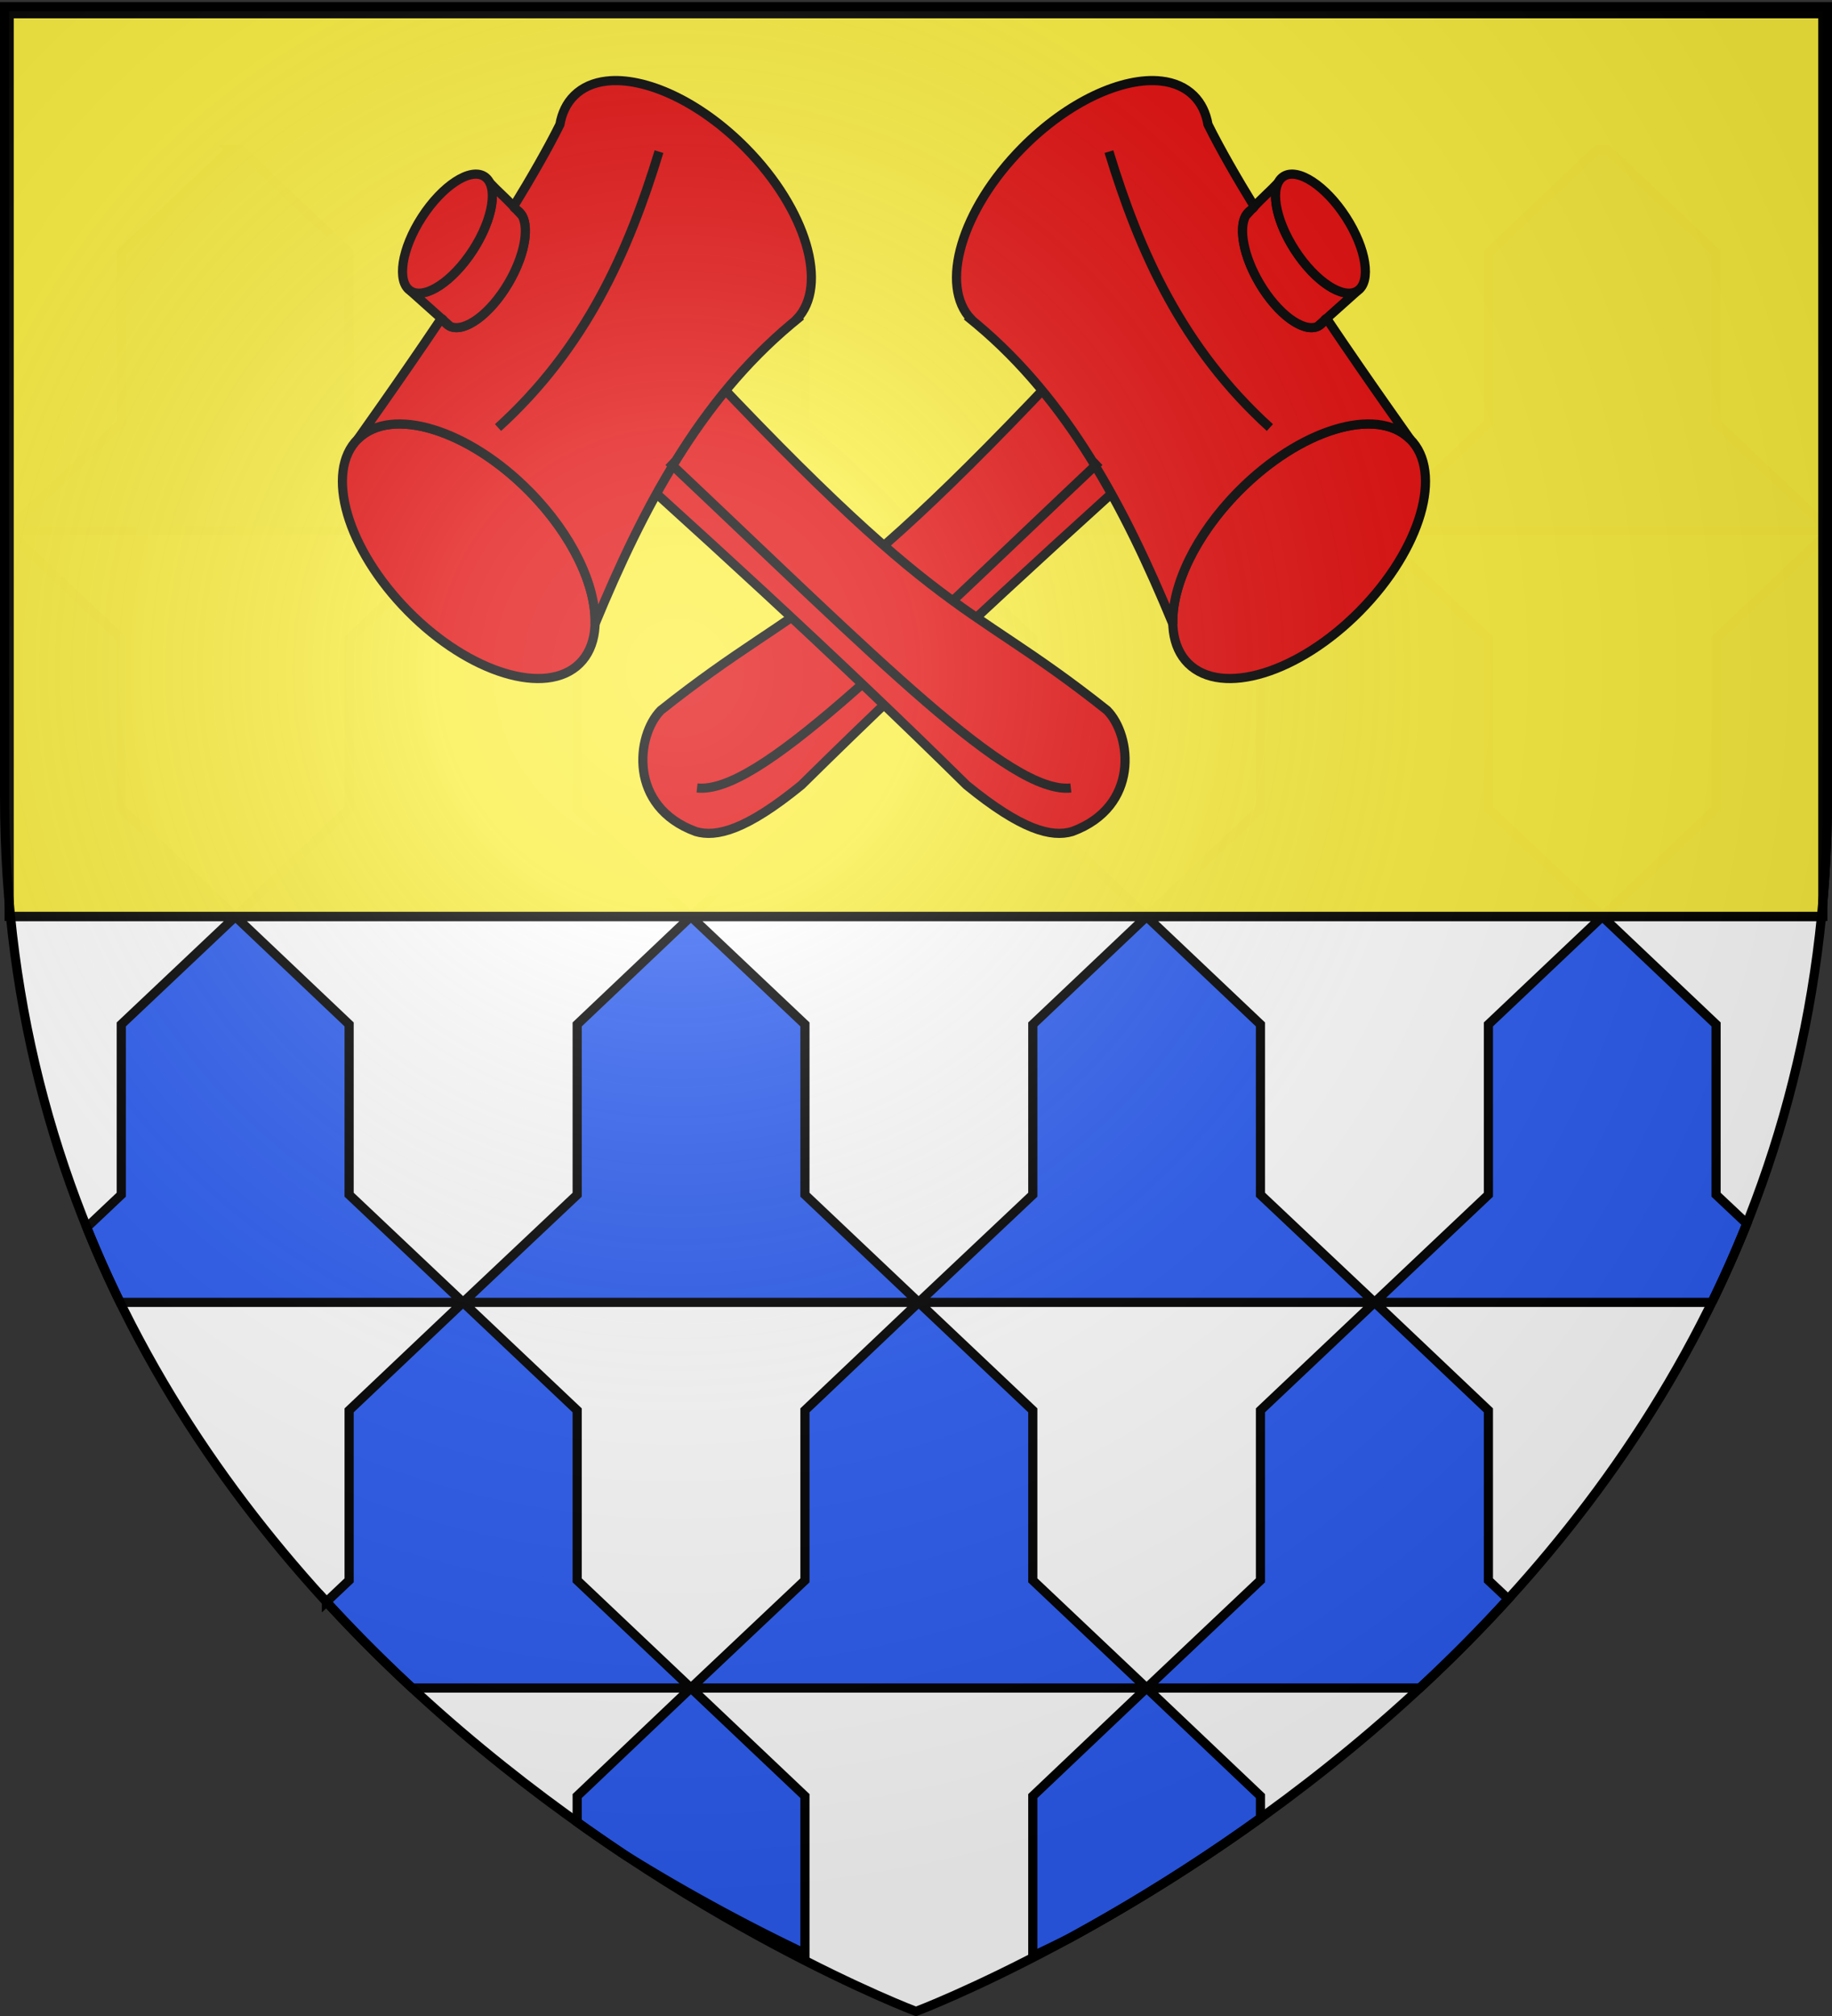
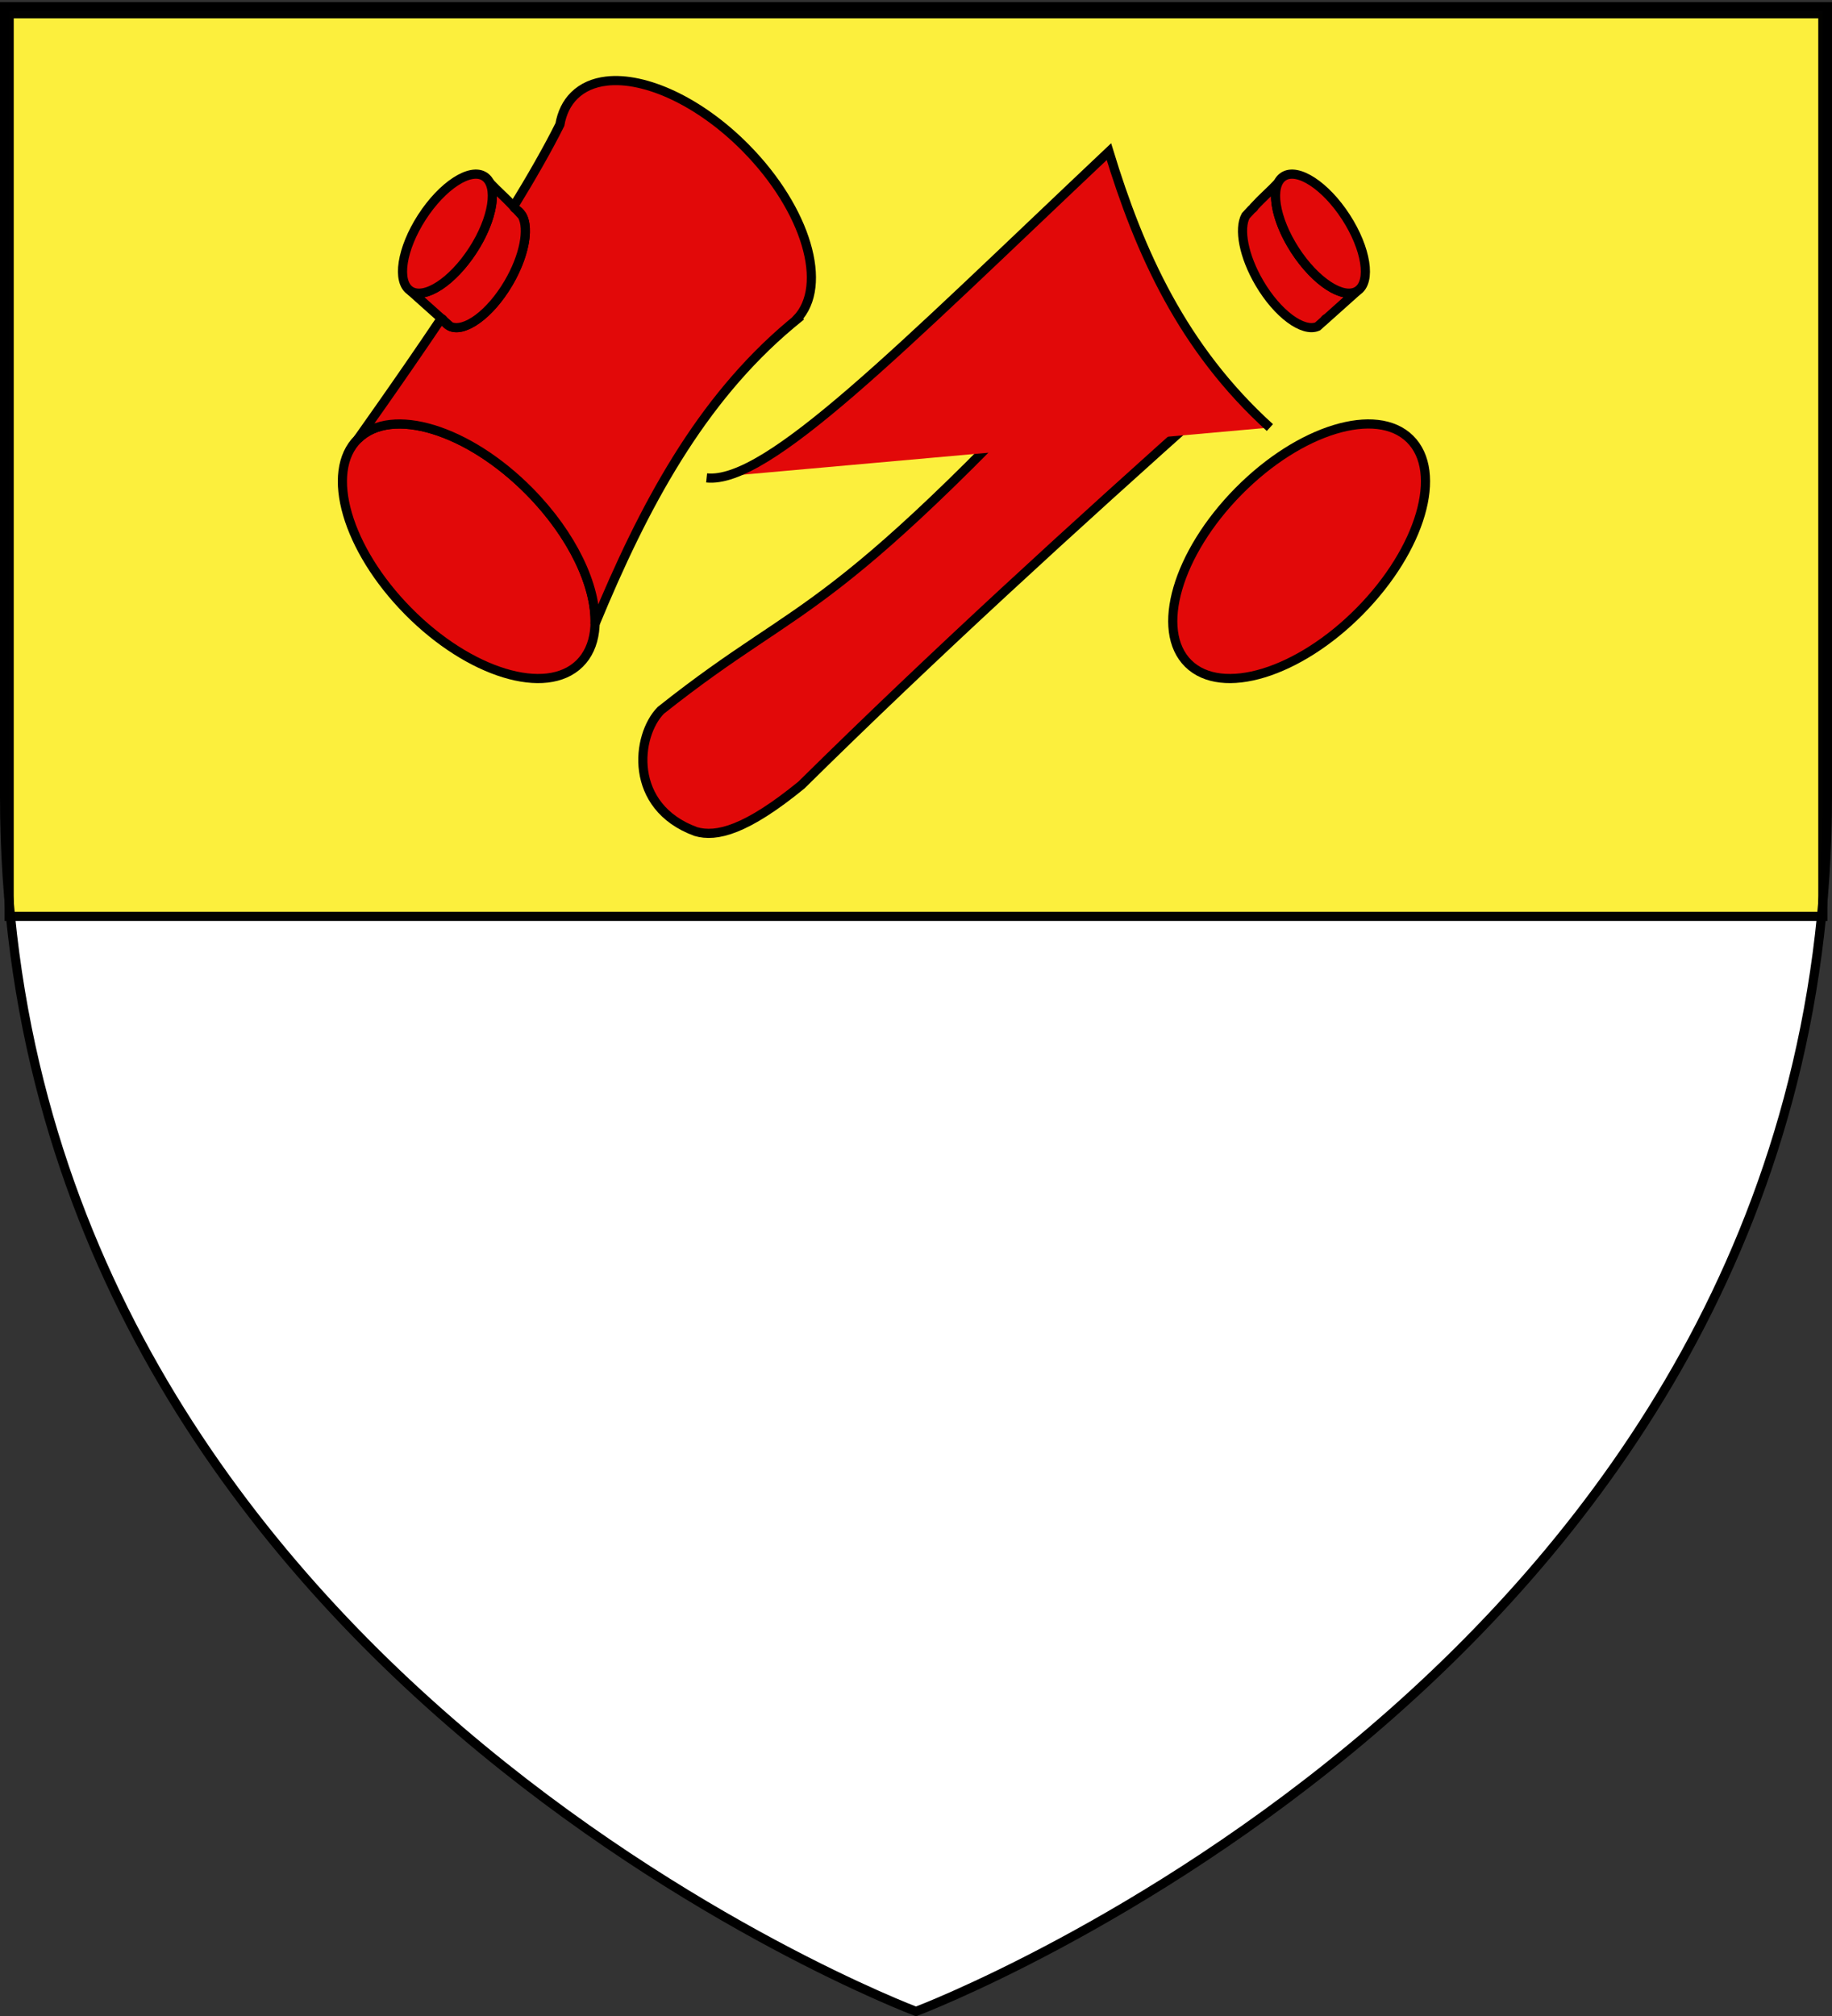
<svg xmlns="http://www.w3.org/2000/svg" xmlns:xlink="http://www.w3.org/1999/xlink" width="600" height="660" version="1.0">
  <rect width="100%" height="100%" fill="#333333" stroke="none" />
  <defs>
    <linearGradient id="b">
      <stop offset="0" style="stop-color:white;stop-opacity:.314" />
      <stop offset=".19" style="stop-color:white;stop-opacity:.251" />
      <stop offset=".6" style="stop-color:#6b6b6b;stop-opacity:.125" />
      <stop offset="1" style="stop-color:black;stop-opacity:.125" />
    </linearGradient>
    <linearGradient id="a">
      <stop offset="0" style="stop-color:#fd0000;stop-opacity:1" />
      <stop offset=".5" style="stop-color:#e77275;stop-opacity:.659" />
      <stop offset="1" style="stop-color:black;stop-opacity:.323" />
    </linearGradient>
    <radialGradient xlink:href="#b" id="c" cx="221.445" cy="226.331" r="300" fx="221.445" fy="226.331" gradientTransform="matrix(1.353 0 0 1.349 -77.63 -85.747)" gradientUnits="userSpaceOnUse" />
  </defs>
  <g style="display:inline">
    <path d="M300 658.5s298.5-112.32 298.5-397.772V2.176H1.5v258.552C1.5 546.18 300 658.5 300 658.5z" style="fill:#fff;fill-opacity:1;fill-rule:evenodd;stroke:none;stroke-width:1px;stroke-linecap:butt;stroke-linejoin:miter;stroke-opacity:1" />
-     <path d="M75.281 49.063 39.72 82.75v55.688L3.687 172.53v1.219h147.97l-37.313-35.313V82.75L78.906 49.062h-3.625zm76.375 124.687h149.219l-37.25-35.313V82.75l-35.563-33.688H224.5L189.031 82.75v55.688l-37.375 35.312zm0 0-37.312 35.344v55.656l-37.25 35.313H226.28l-37.25-35.313v-55.656l-37.375-35.344zm74.625 126.313h149.25L338.25 264.75v-55.656l-37.375-35.344-37.25 35.344v55.656l-37.344 35.313zm0 0-37.25 35.312v55.75l-37.375 35.25h149.219l-37.25-35.25v-55.75l-37.344-35.313zm74.594 126.312h149.313l-37.375-35.25v-55.75l-37.282-35.313-37.281 35.313v55.75l-37.375 35.25zm0 0-37.25 35.344v55.656l-37.344 35.25h149.25l-37.281-35.25v-55.656l-37.375-35.344zm74.656 126.25H465a488.239 488.239 0 0 0 28.938-29.156l-6.47-6.094v-55.656l-37.28-35.344-37.375 35.344v55.656l-37.282 35.25zm0 0L338.25 588v52.375a581.824 581.824 0 0 0 12.156-5.906 595.372 595.372 0 0 0 62.406-39.25V588l-37.28-35.375zm74.656-126.25h110.47a374.203 374.203 0 0 0 11.437-25.781l-10.063-9.469v-55.75l-37.25-35.313-37.312 35.313v55.75l-37.281 35.25zm74.594-126.313L487.47 264.75v-55.656l-37.281-35.344-37.375 35.344v55.656l-37.282 35.313h149.25zm0 0h71.782a395.986 395.986 0 0 0 1.937-39.343v-86.125l-36.469 34.5v55.656l-37.25 35.313zM450.188 173.75l-37.375-35.313V82.75l-35.5-33.688h-3.563l-35.5 33.688v55.688l-37.375 35.312h149.313zm0 0H598.5v-.844l-36.469-34.469V82.75l-35.468-33.688H523L487.469 82.75v55.688l-37.281 35.312zM226.28 552.625 189.031 588v8.531a587.192 587.192 0 0 0 15.625 10.782l.25.156c22.099 13.703 42.437 24.319 58.719 32.062V588l-37.344-35.375zm0 0-37.25-35.25v-55.656l-37.375-35.344-37.312 35.344v55.656l-7.438 7.031A488.985 488.985 0 0 0 135 552.625h91.281zm-74.625-126.25-37.312-35.25v-55.75l-37.25-35.313-37.375 35.313v55.75l-11.313 10.688a374.344 374.344 0 0 0 10.938 24.562h112.312zM77.094 300.062 39.719 264.75v-55.656L3.687 174.938v125.125h73.407z" style="fill:#2b5df2;fill-opacity:1;fill-rule:evenodd;stroke:#000;stroke-width:3;stroke-linecap:butt;stroke-linejoin:miter;stroke-miterlimit:4;stroke-dasharray:none;stroke-opacity:1;display:inline" />
  </g>
  <g style="display:inline">
    <rect width="594" height="295.5" x="3" y="4.5" rx="0" ry="0" style="opacity:.99;fill:#fcef3c;fill-opacity:1;stroke:#000;stroke-width:3;stroke-miterlimit:4;stroke-dasharray:none;stroke-opacity:1" />
    <g style="display:inline">
      <path d="M-276.429 311.799c20.05 20.299 27.41 45.539 16.44 56.372-10.97 10.833-36.115 3.156-56.16-17.147-20.05-20.299-27.411-45.54-16.441-56.372 10.97-10.833 36.115-3.156 56.161 17.147z" style="fill:#e20909;fill-opacity:1;fill-rule:nonzero;stroke:#000;stroke-width:3;stroke-linecap:butt;stroke-linejoin:miter;marker:none;marker-start:none;marker-mid:none;marker-end:none;stroke-miterlimit:4;stroke-dasharray:none;stroke-dashoffset:0;stroke-opacity:1;visibility:visible;display:inline;overflow:visible" transform="matrix(-1 0 0 1 129.189 -150.943)" />
      <path d="m-242.905 245.78-.173.24c2.983 4.043 1.013 13.699-4.982 22.969-6.673 10.315-15.834 16.281-20.452 13.338 46.425 41.38 92.075 83.044 135.24 125.634 18.048 14.739 27.823 17.21 34.599 15.213 22.146-8.144 19.57-31.432 11.432-39.683-49.854-39.59-52.764-25.011-155.664-137.711z" style="fill:#e20909;fill-opacity:1;fill-rule:evenodd;stroke:#000;stroke-width:3;stroke-linecap:butt;stroke-linejoin:miter;stroke-miterlimit:4;stroke-dasharray:none;stroke-opacity:1" transform="matrix(-1 0 0 1 129.189 -150.943)" />
-       <path d="M-251.172 177.487c-4.213.485-7.832 2.037-10.572 4.743-2.512 2.48-4.043 5.725-4.699 9.487-3.995 8.03-9.448 17.508-15.52 27.418.503.105.956.275 1.391.535 4.644 2.763 3.433 13.502-2.72 23.96-6.152 10.458-14.92 16.692-19.565 13.928-.98-.584-1.7-1.517-2.166-2.734-15.019 22.334-27.9 40.168-27.553 39.825 10.963-10.826 36.107-3.13 56.142 17.157 14.087 14.265 21.902 30.976 21.494 43.409 15.983-38.702 34.487-73.217 64.16-98.098.446-.332 1.712-1.435 1.93-1.612l-.048-.039c10.577-10.97 3.189-35.959-16.683-56.08-15.025-15.217-32.951-23.356-45.591-21.9z" style="fill:#e20909;fill-opacity:1;fill-rule:nonzero;stroke:#000;stroke-width:3;stroke-linecap:butt;stroke-linejoin:miter;marker:none;marker-start:none;marker-mid:none;marker-end:none;stroke-miterlimit:4;stroke-dasharray:none;stroke-dashoffset:0;stroke-opacity:1;visibility:visible;display:inline;overflow:visible" transform="matrix(-1 0 0 1 129.189 -150.943)" />
      <path d="M-289.438 210.752c2.191 4.437.128 13.423-5.478 22.09-6.673 10.316-15.834 16.282-20.452 13.339 3.37 3.007 6.735 6.016 10.098 9.025.087-.129.585.36.787.69.714.639 1.43 1.277 2.143 1.916 4.754 2.052 13.115-4.097 19.049-14.182 5.159-8.77 6.837-17.731 4.509-22.028-.599-.647-1.16-1.256-1.766-1.913-.009-.005-1.181-.948-1.059-1.148-2.45-2.66-5.218-5.03-7.83-7.789z" style="fill:#e20909;fill-opacity:1;fill-rule:evenodd;stroke:#000;stroke-width:3;stroke-linecap:butt;stroke-linejoin:miter;stroke-miterlimit:4;stroke-dasharray:none;stroke-opacity:1" transform="matrix(-1 0 0 1 129.189 -150.943)" />
      <path d="M-294.926 232.841c-6.688 10.34-15.849 16.305-20.461 13.321-4.612-2.983-2.93-13.783 3.759-24.124 6.688-10.34 15.848-16.304 20.46-13.321 4.613 2.983 2.93 13.784-3.758 24.124z" style="fill:#e20909;fill-opacity:1;fill-rule:nonzero;stroke:#000;stroke-width:3;stroke-linecap:butt;stroke-linejoin:miter;marker:none;marker-start:none;marker-mid:none;marker-end:none;stroke-miterlimit:4;stroke-dasharray:none;stroke-dashoffset:0;stroke-opacity:1;visibility:visible;display:inline;overflow:visible" transform="matrix(-1 0 0 1 129.189 -150.943)" />
-       <path d="M-286.711 290.918c28.678-26.014 42.688-57.44 52.72-90.333M-230.848 302.098c68.72 64.89 111.833 108.929 131.747 106.817" style="fill:#e20909;fill-opacity:1;fill-rule:evenodd;stroke:#000;stroke-width:3;stroke-linecap:butt;stroke-linejoin:miter;stroke-miterlimit:4;stroke-dasharray:none;stroke-opacity:1" transform="matrix(-1 0 0 1 129.189 -150.943)" />
+       <path d="M-286.711 290.918c28.678-26.014 42.688-57.44 52.72-90.333c68.72 64.89 111.833 108.929 131.747 106.817" style="fill:#e20909;fill-opacity:1;fill-rule:evenodd;stroke:#000;stroke-width:3;stroke-linecap:butt;stroke-linejoin:miter;stroke-miterlimit:4;stroke-dasharray:none;stroke-opacity:1" transform="matrix(-1 0 0 1 129.189 -150.943)" />
    </g>
    <path d="M-276.429 311.799c20.05 20.299 27.41 45.539 16.44 56.372-10.97 10.833-36.115 3.156-56.16-17.147-20.05-20.299-27.411-45.54-16.441-56.372 10.97-10.833 36.115-3.156 56.161 17.147z" style="fill:#e20909;fill-opacity:1;fill-rule:nonzero;stroke:#000;stroke-width:3;stroke-linecap:butt;stroke-linejoin:miter;marker:none;marker-start:none;marker-mid:none;marker-end:none;stroke-miterlimit:4;stroke-dasharray:none;stroke-dashoffset:0;stroke-opacity:1;visibility:visible;display:inline;overflow:visible" transform="translate(449.817 -150.943)" />
-     <path d="m-242.905 245.78-.173.24c2.983 4.043 1.013 13.699-4.982 22.969-6.673 10.315-15.834 16.281-20.452 13.338 46.425 41.38 92.075 83.044 135.24 125.634 18.048 14.739 27.823 17.21 34.599 15.213 22.146-8.144 19.57-31.432 11.432-39.683-49.854-39.59-52.764-25.011-155.664-137.711z" style="fill:#e20909;fill-opacity:1;fill-rule:evenodd;stroke:#000;stroke-width:3;stroke-linecap:butt;stroke-linejoin:miter;stroke-miterlimit:4;stroke-dasharray:none;stroke-opacity:1" transform="translate(449.817 -150.943)" />
    <path d="M-251.172 177.487c-4.213.485-7.832 2.037-10.572 4.743-2.512 2.48-4.043 5.725-4.699 9.487-3.995 8.03-9.448 17.508-15.52 27.418.503.105.956.275 1.391.535 4.644 2.763 3.433 13.502-2.72 23.96-6.152 10.458-14.92 16.692-19.565 13.928-.98-.584-1.7-1.517-2.166-2.734-15.019 22.334-27.9 40.168-27.553 39.825 10.963-10.826 36.107-3.13 56.142 17.157 14.087 14.265 21.902 30.976 21.494 43.409 15.983-38.702 34.487-73.217 64.16-98.098.446-.332 1.712-1.435 1.93-1.612l-.048-.039c10.577-10.97 3.189-35.959-16.683-56.08-15.025-15.217-32.951-23.356-45.591-21.9z" style="fill:#e20909;fill-opacity:1;fill-rule:nonzero;stroke:#000;stroke-width:3;stroke-linecap:butt;stroke-linejoin:miter;marker:none;marker-start:none;marker-mid:none;marker-end:none;stroke-miterlimit:4;stroke-dasharray:none;stroke-dashoffset:0;stroke-opacity:1;visibility:visible;display:inline;overflow:visible" transform="translate(449.817 -150.943)" />
    <path d="M-289.438 210.752c2.191 4.437.128 13.423-5.478 22.09-6.673 10.316-15.834 16.282-20.452 13.339 3.37 3.007 6.735 6.016 10.098 9.025.087-.129.585.36.787.69.714.639 1.43 1.277 2.143 1.916 4.754 2.052 13.115-4.097 19.049-14.182 5.159-8.77 6.837-17.731 4.509-22.028-.599-.647-1.16-1.256-1.766-1.913-.009-.005-1.181-.948-1.059-1.148-2.45-2.66-5.218-5.03-7.83-7.789z" style="fill:#e20909;fill-opacity:1;fill-rule:evenodd;stroke:#000;stroke-width:3;stroke-linecap:butt;stroke-linejoin:miter;stroke-miterlimit:4;stroke-dasharray:none;stroke-opacity:1" transform="translate(449.817 -150.943)" />
    <path d="M-294.926 232.841c-6.688 10.34-15.849 16.305-20.461 13.321-4.612-2.983-2.93-13.783 3.759-24.124 6.688-10.34 15.848-16.304 20.46-13.321 4.613 2.983 2.93 13.784-3.758 24.124z" style="fill:#e20909;fill-opacity:1;fill-rule:nonzero;stroke:#000;stroke-width:3;stroke-linecap:butt;stroke-linejoin:miter;marker:none;marker-start:none;marker-mid:none;marker-end:none;stroke-miterlimit:4;stroke-dasharray:none;stroke-dashoffset:0;stroke-opacity:1;visibility:visible;display:inline;overflow:visible" transform="translate(449.817 -150.943)" />
-     <path d="M-286.711 290.918c28.678-26.014 42.688-57.44 52.72-90.333M-230.848 302.098c68.72 64.89 111.833 108.929 131.747 106.817" style="fill:#e20909;fill-opacity:1;fill-rule:evenodd;stroke:#000;stroke-width:3;stroke-linecap:butt;stroke-linejoin:miter;stroke-miterlimit:4;stroke-dasharray:none;stroke-opacity:1" transform="translate(449.817 -150.943)" />
  </g>
-   <path d="M300 658.5s298.5-112.32 298.5-397.772V2.176H1.5v258.552C1.5 546.18 300 658.5 300 658.5z" style="opacity:1;fill:url(#c);fill-opacity:1;fill-rule:evenodd;stroke:none;stroke-width:1px;stroke-linecap:butt;stroke-linejoin:miter;stroke-opacity:1" />
  <path d="M300 658.5S1.5 546.18 1.5 260.728V2.176h597v258.552C598.5 546.18 300 658.5 300 658.5z" style="opacity:1;fill:none;fill-opacity:1;fill-rule:evenodd;stroke:#000;stroke-width:3;stroke-linecap:butt;stroke-linejoin:miter;stroke-miterlimit:4;stroke-dasharray:none;stroke-opacity:1" />
</svg>